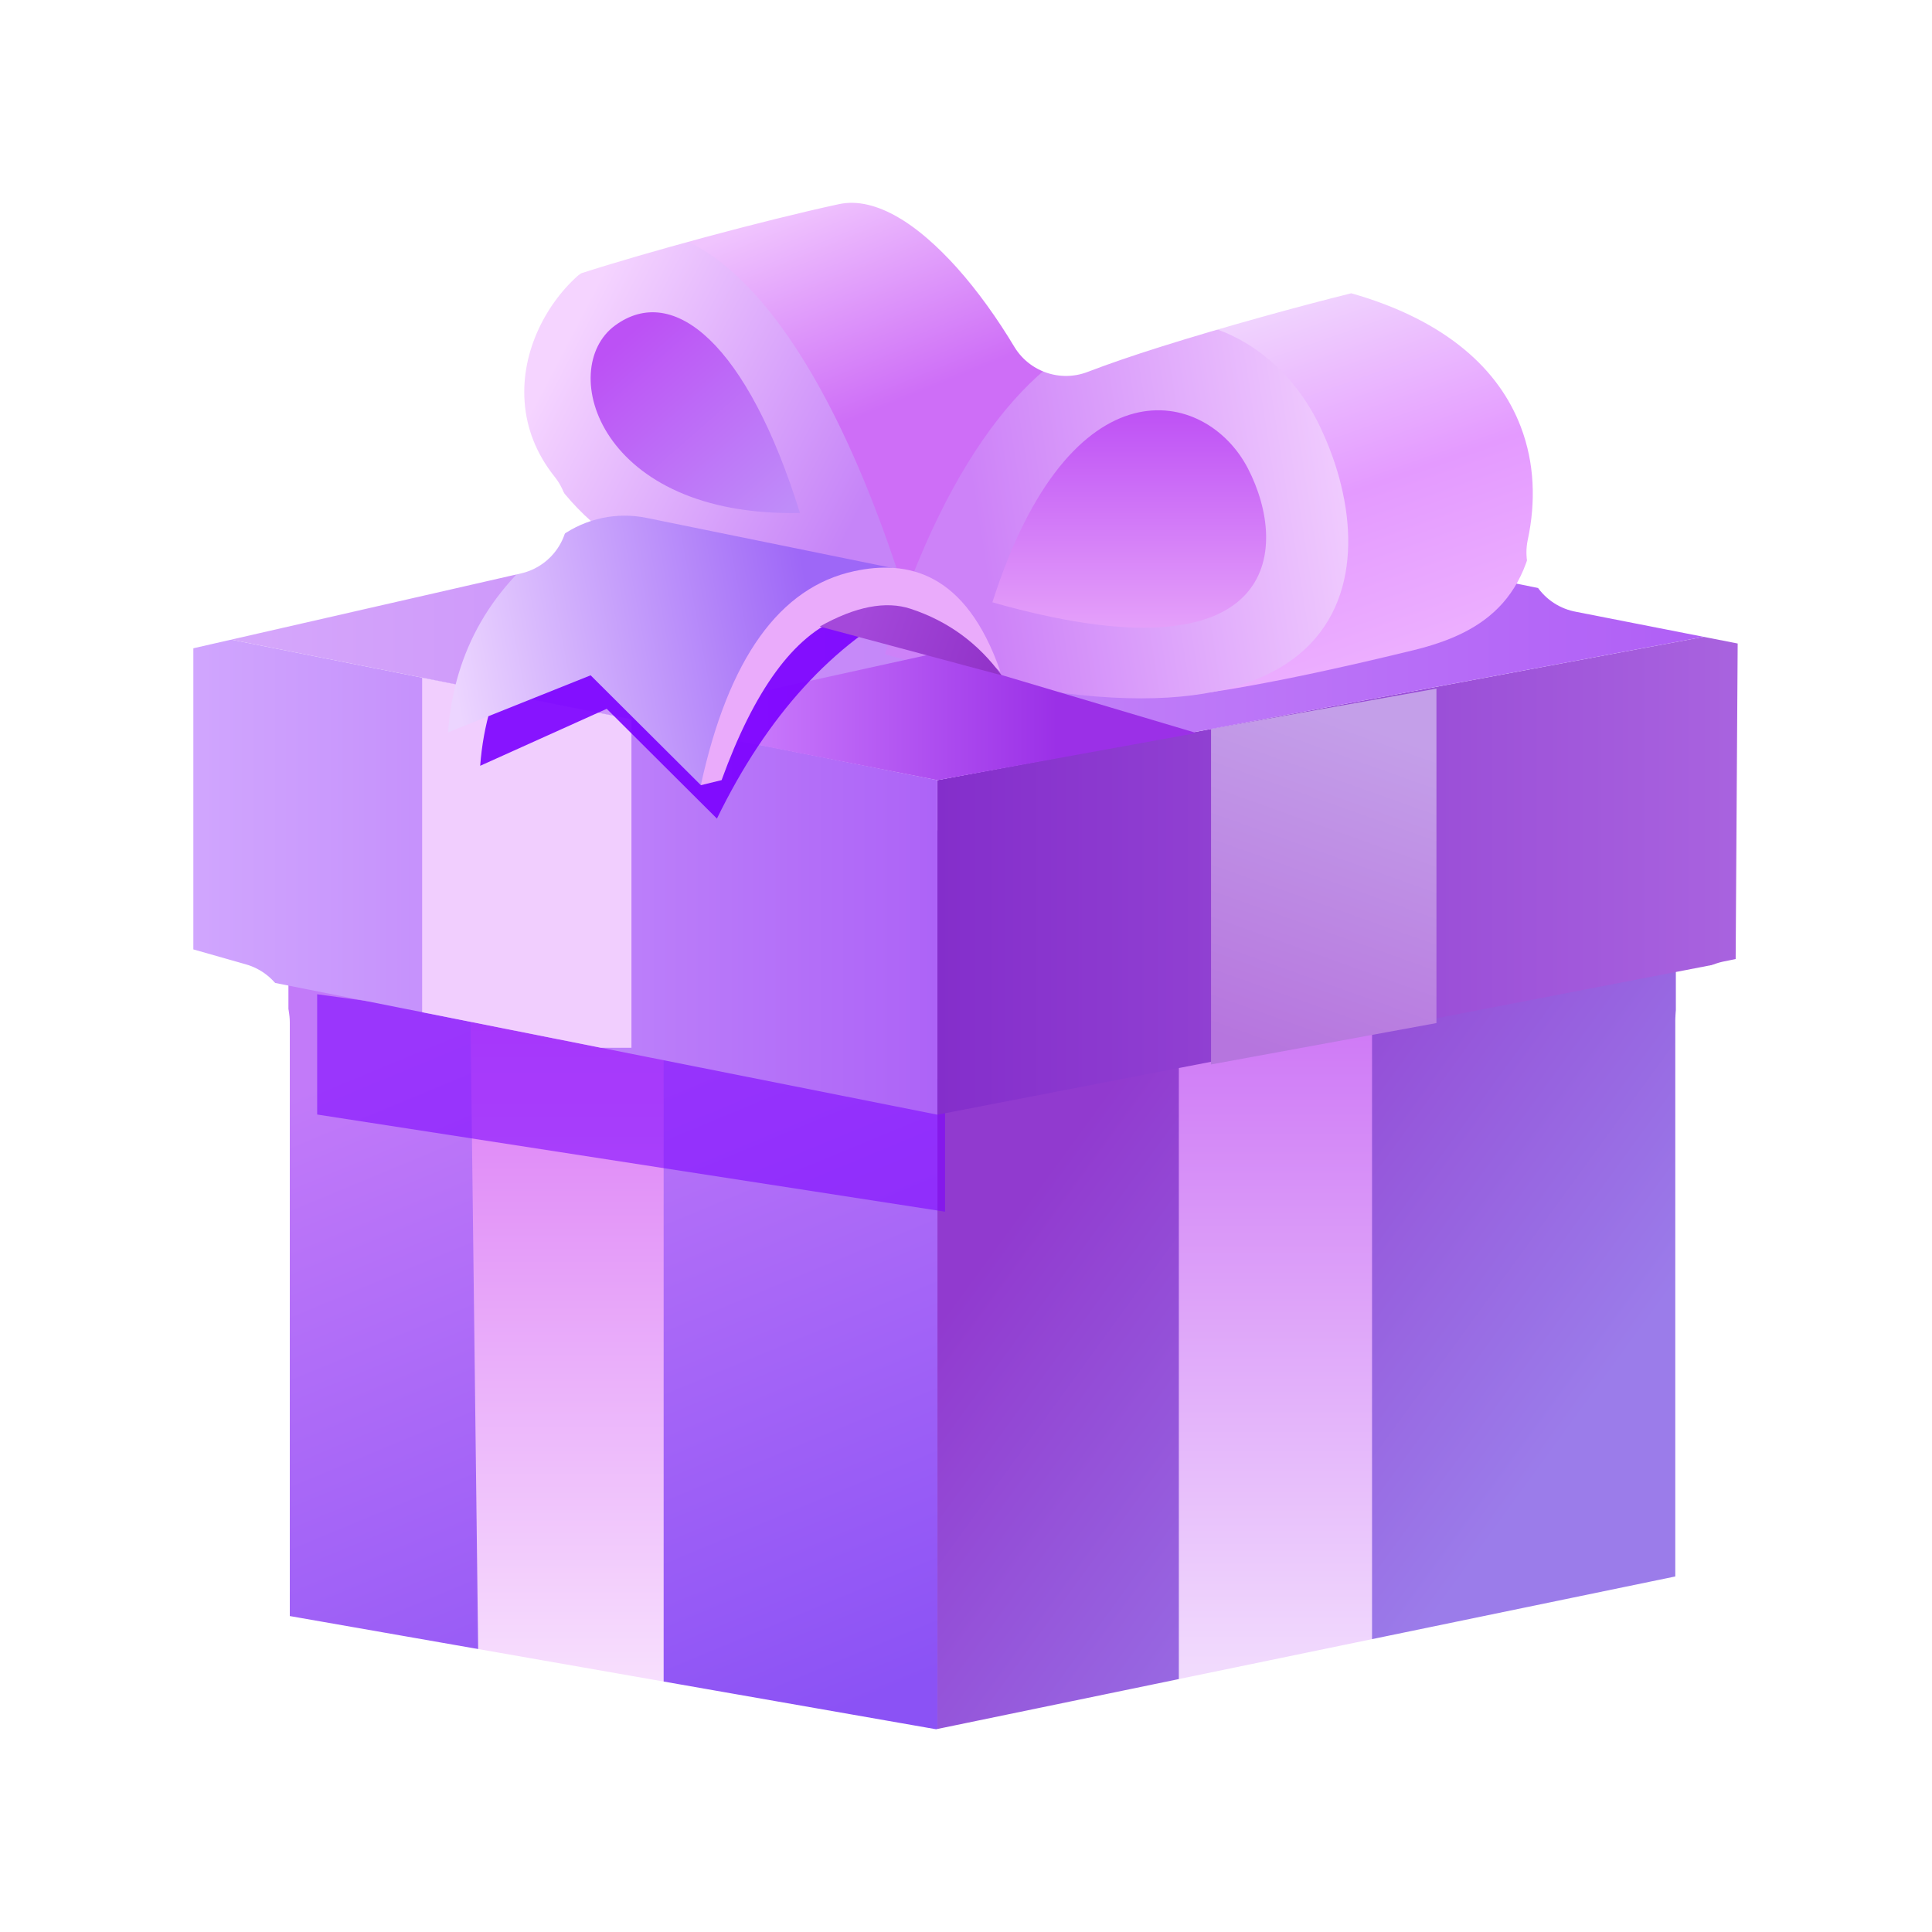
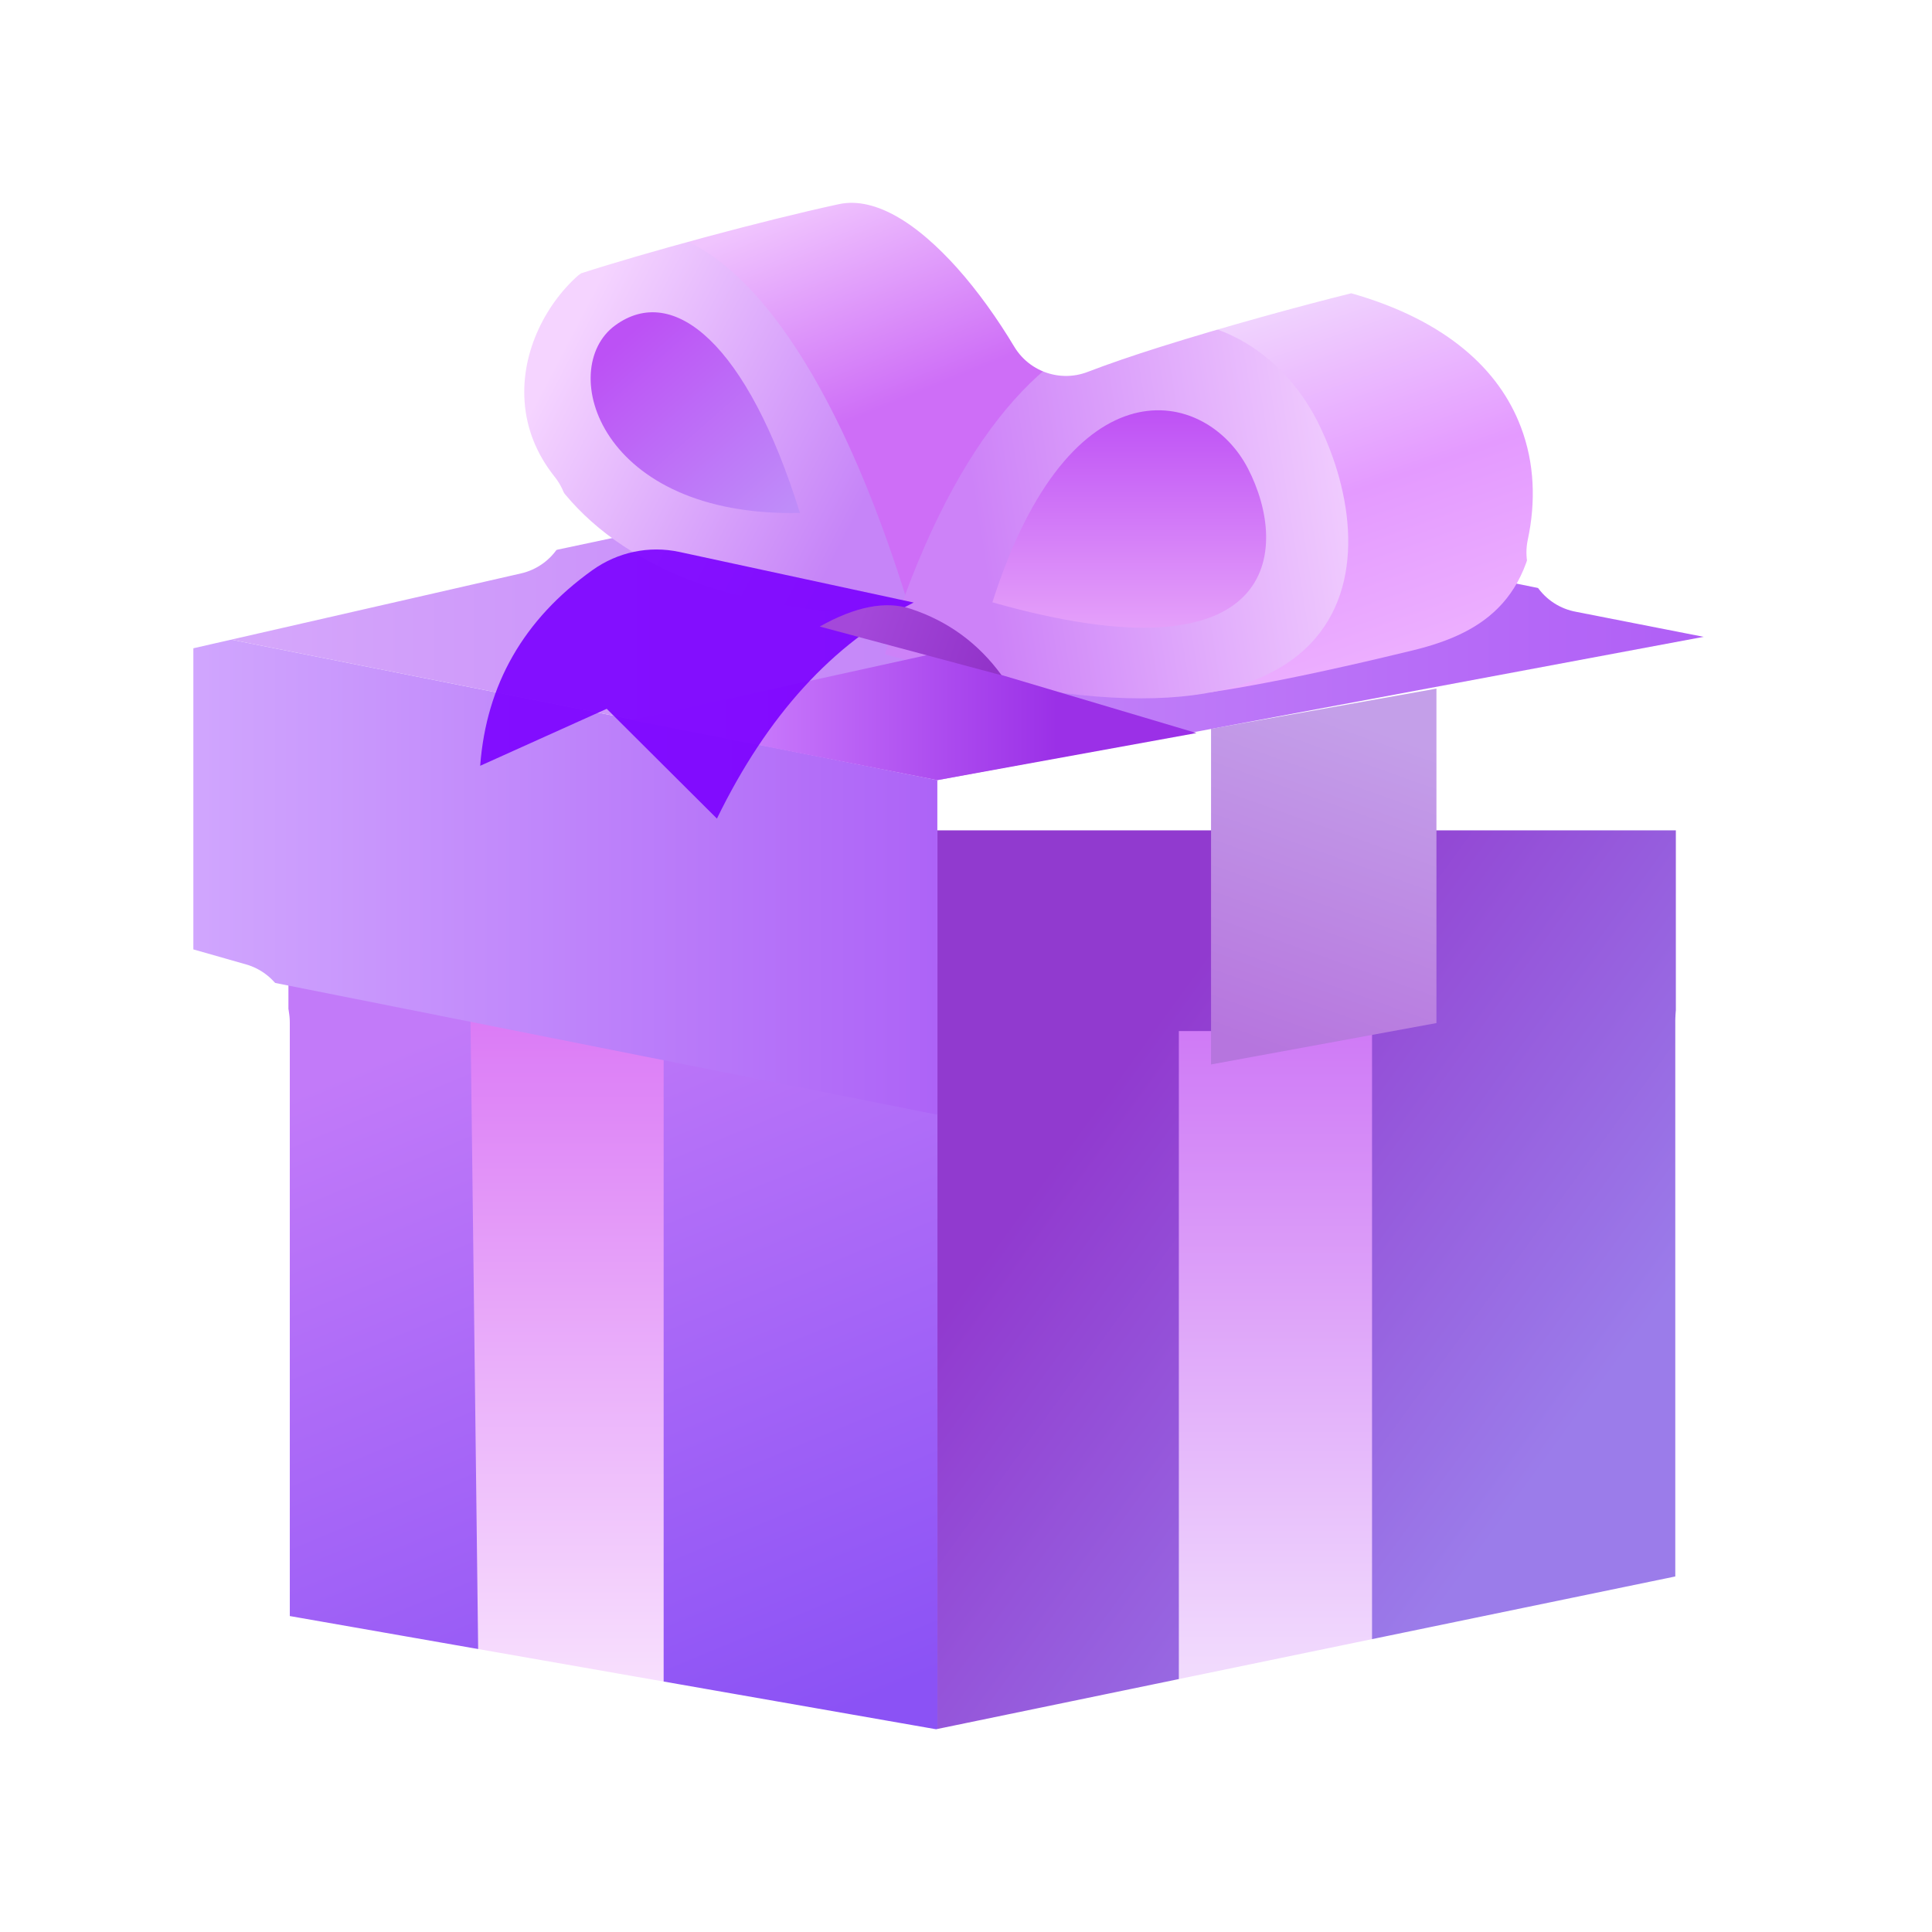
<svg xmlns="http://www.w3.org/2000/svg" width="24" height="24" viewBox="0 0 24 24" fill="none">
  <path fill-rule="evenodd" clip-rule="evenodd" d="M11.645 10.315V21.95L3.583 20.094V10.315H11.645Z" fill="url(#paint0_linear_552_2449)" />
  <path fill-rule="evenodd" clip-rule="evenodd" d="M8.244 12.601V21.183L5.942 20.663L5.844 12.601H8.244Z" fill="url(#paint1_linear_552_2449)" />
  <path fill-rule="evenodd" clip-rule="evenodd" d="M20.818 10.315V19.595C20.818 19.595 11.645 21.95 11.845 21.951C11.778 21.951 11.711 21.951 11.645 21.95L11.645 10.315H20.818Z" fill="url(#paint2_linear_552_2449)" />
  <path fill-rule="evenodd" clip-rule="evenodd" d="M17.044 12.808V20.589L14.644 21.183V12.808H17.044Z" fill="url(#paint3_linear_552_2449)" />
  <g opacity="0.562" filter="url(#filter0_f_552_2449)">
-     <path fill-rule="evenodd" clip-rule="evenodd" d="M3.94 12.351L11.74 13.42V15.052L3.94 13.845V12.351Z" fill="#7B00FF" />
-   </g>
+     </g>
  <path fill-rule="evenodd" clip-rule="evenodd" d="M2.244 7.821L11.644 9.691V13.847L2.732 12.074C2.449 12.018 2.244 11.761 2.244 11.462V7.821Z" fill="url(#paint4_linear_552_2449)" />
-   <path fill-rule="evenodd" clip-rule="evenodd" d="M5.244 8.418L7.844 8.935V13.016H7.467L5.244 12.574V8.418Z" fill="#F1CEFE" />
-   <path fill-rule="evenodd" clip-rule="evenodd" d="M11.645 9.691L21.645 7.821L21.756 11.893L11.645 13.847V9.691Z" fill="url(#paint5_linear_552_2449)" />
  <path fill-rule="evenodd" clip-rule="evenodd" d="M17.844 8.554V12.709L15.044 13.223V9.054L17.844 8.554Z" fill="url(#paint6_linear_552_2449)" />
  <path fill-rule="evenodd" clip-rule="evenodd" d="M2.244 7.821L11.644 9.691L21.644 7.821L11.744 5.806L2.244 7.821Z" fill="url(#paint7_linear_552_2449)" />
  <path fill-rule="evenodd" clip-rule="evenodd" d="M11.317 7.622C12.521 6.296 13.197 5.567 13.345 5.435C12.87 4.095 12.258 3.086 11.511 2.408C11.149 2.079 10.65 1.967 10.19 2.11L7.513 2.94C8.318 3.166 9.05 3.684 9.709 4.495C10.368 5.307 10.904 6.349 11.317 7.622Z" fill="url(#paint8_linear_552_2449)" />
  <path fill-rule="evenodd" clip-rule="evenodd" d="M11.317 7.623C6.671 7.726 5.579 4.596 7.045 3.169C8.398 2.139 10.105 3.611 11.317 7.623Z" fill="url(#paint9_linear_552_2449)" />
  <path fill-rule="evenodd" clip-rule="evenodd" d="M9.937 6.372C7.438 6.425 6.91 4.583 7.638 4.045C8.367 3.507 9.285 4.276 9.937 6.372Z" fill="url(#paint10_linear_552_2449)" />
  <path fill-rule="evenodd" clip-rule="evenodd" d="M13.87 4.069L15.045 8.598L15.207 8.573L15.378 8.545L15.558 8.513L15.745 8.478C15.778 8.472 15.81 8.466 15.843 8.459L16.044 8.419L16.253 8.376L16.471 8.329L16.697 8.279L16.931 8.226L17.175 8.169L17.555 8.078C18.462 7.857 19.103 7.409 19.099 6.048C19.098 5.591 19.044 5.221 18.939 4.936C18.761 4.456 18.407 4.026 17.875 3.646C17.443 3.336 16.902 3.238 16.394 3.377L13.87 4.069Z" fill="url(#paint11_linear_552_2449)" />
  <path fill-rule="evenodd" clip-rule="evenodd" d="M10.993 8.126C12.632 2.851 15.49 3.493 16.367 5.238C17.244 6.982 17.042 9.893 10.993 8.126Z" fill="url(#paint12_linear_552_2449)" />
  <path fill-rule="evenodd" clip-rule="evenodd" d="M12.328 7.482C13.297 4.447 14.985 4.817 15.503 5.821C16.021 6.824 15.902 8.498 12.328 7.482Z" fill="url(#paint13_linear_552_2449)" />
  <path fill-rule="evenodd" clip-rule="evenodd" d="M11.645 9.691L14.863 9.106L11.57 8.126L7.845 8.945L11.645 9.691Z" fill="url(#paint14_linear_552_2449)" />
  <g opacity="0.9" filter="url(#filter1_f_552_2449)">
    <path fill-rule="evenodd" clip-rule="evenodd" d="M8.906 10.169C8.906 10.169 8.449 9.714 7.537 8.805C6.489 9.277 5.965 9.513 5.965 9.513C6.041 8.503 6.506 7.692 7.36 7.082C7.675 6.857 8.064 6.776 8.438 6.856L11.35 7.485C10.345 7.994 9.53 8.888 8.906 10.169Z" fill="#7B00FF" />
  </g>
-   <path fill-rule="evenodd" clip-rule="evenodd" d="M8.706 9.753C8.706 9.753 8.249 9.299 7.337 8.389C6.155 8.861 5.565 9.098 5.565 9.098C5.641 8.083 6.109 7.27 6.97 6.659C7.28 6.439 7.662 6.358 8.03 6.433L11.15 7.069C10.145 7.578 9.33 8.473 8.706 9.753Z" fill="url(#paint15_linear_552_2449)" />
-   <path fill-rule="evenodd" clip-rule="evenodd" d="M12.428 8.345C10.931 7 9.777 7.449 8.964 9.691L8.706 9.754C9.049 8.18 9.684 7.294 10.612 7.095C11.265 6.955 11.995 7.095 12.428 8.345Z" fill="#EAABFB" />
  <path fill-rule="evenodd" clip-rule="evenodd" d="M12.443 8.389L10.183 7.783C10.626 7.534 11.003 7.461 11.313 7.563C11.777 7.716 12.153 7.991 12.443 8.389Z" fill="url(#paint16_linear_552_2449)" />
  <path d="M10.258 1.804C10.746 1.698 11.193 1.853 11.532 2.05C11.874 2.248 12.181 2.532 12.441 2.82C12.746 3.16 13.021 3.551 13.242 3.92C13.515 3.815 13.846 3.702 14.192 3.593C15.008 3.336 15.969 3.073 16.606 2.915C16.733 2.884 16.866 2.886 16.992 2.922C18.357 3.309 19.224 4.066 19.593 5.036C19.825 5.645 19.837 6.278 19.712 6.862L21.731 7.258C22.085 7.327 22.339 7.639 22.336 7.999L22.311 11.919C22.309 12.274 22.057 12.579 21.709 12.649L21.561 12.679V19.584C21.561 19.94 21.311 20.246 20.962 20.318L11.779 22.216C11.686 22.235 11.591 22.236 11.498 22.22L3.471 20.814C3.112 20.751 2.85 20.439 2.85 20.075V12.701L2.196 12.515C1.874 12.423 1.652 12.129 1.652 11.794V8.054C1.652 7.704 1.894 7.4 2.235 7.322L6.305 6.392C5.983 5.988 5.804 5.531 5.769 5.047C5.702 4.131 6.163 3.3 6.726 2.825L6.845 2.742C6.887 2.719 6.932 2.7 6.978 2.685C7.791 2.421 9.286 2.014 10.258 1.804Z" stroke="white" stroke-width="1.5" stroke-linejoin="round" />
  <defs>
    <filter id="filter0_f_552_2449" x="1.273" y="9.684" width="13.133" height="8.035" filterUnits="userSpaceOnUse" color-interpolation-filters="sRGB">
      <feFlood flood-opacity="0" result="BackgroundImageFix" />
      <feBlend mode="normal" in="SourceGraphic" in2="BackgroundImageFix" result="shape" />
      <feGaussianBlur stdDeviation="1.333" result="effect1_foregroundBlur_552_2449" />
    </filter>
    <filter id="filter1_f_552_2449" x="4.365" y="5.226" width="8.586" height="6.543" filterUnits="userSpaceOnUse" color-interpolation-filters="sRGB">
      <feFlood flood-opacity="0" result="BackgroundImageFix" />
      <feBlend mode="normal" in="SourceGraphic" in2="BackgroundImageFix" result="shape" />
      <feGaussianBlur stdDeviation="0.8" result="effect1_foregroundBlur_552_2449" />
    </filter>
    <linearGradient id="paint0_linear_552_2449" x1="6.927" y1="12.226" x2="10.648" y2="21.197" gradientUnits="userSpaceOnUse">
      <stop stop-color="#C27AF9" />
      <stop offset="1" stop-color="#8B52F5" />
    </linearGradient>
    <linearGradient id="paint1_linear_552_2449" x1="7.044" y1="12.601" x2="7.044" y2="21.381" gradientUnits="userSpaceOnUse">
      <stop stop-color="#DB7AF6" />
      <stop offset="1" stop-color="#F9E5FE" />
    </linearGradient>
    <linearGradient id="paint2_linear_552_2449" x1="14.171" y1="12.955" x2="19.951" y2="17.163" gradientUnits="userSpaceOnUse">
      <stop stop-color="#913ACF" />
      <stop offset="1" stop-color="#9B7CEA" />
    </linearGradient>
    <linearGradient id="paint3_linear_552_2449" x1="15.844" y1="12.808" x2="15.844" y2="21.61" gradientUnits="userSpaceOnUse">
      <stop stop-color="#CF7AF6" />
      <stop offset="1" stop-color="#F5E5FE" />
    </linearGradient>
    <linearGradient id="paint4_linear_552_2449" x1="11.644" y1="10.834" x2="2.244" y2="10.834" gradientUnits="userSpaceOnUse">
      <stop stop-color="#AD63F7" />
      <stop offset="1" stop-color="#D1A7FE" />
    </linearGradient>
    <linearGradient id="paint5_linear_552_2449" x1="21.645" y1="10.834" x2="11.645" y2="10.834" gradientUnits="userSpaceOnUse">
      <stop stop-color="#A963DF" />
      <stop offset="1" stop-color="#842ECB" />
    </linearGradient>
    <linearGradient id="paint6_linear_552_2449" x1="16.69" y1="8.909" x2="15.261" y2="12.911" gradientUnits="userSpaceOnUse">
      <stop stop-color="#C49FE9" />
      <stop offset="1" stop-color="#B675DE" />
    </linearGradient>
    <linearGradient id="paint7_linear_552_2449" x1="21.644" y1="7.748" x2="2.244" y2="7.748" gradientUnits="userSpaceOnUse">
      <stop stop-color="#AF5DF6" />
      <stop offset="1" stop-color="#D7AAFB" />
    </linearGradient>
    <linearGradient id="paint8_linear_552_2449" x1="10.429" y1="2.357" x2="11.451" y2="4.869" gradientUnits="userSpaceOnUse">
      <stop stop-color="#F0C4FE" />
      <stop offset="1" stop-color="#CE6EF7" />
    </linearGradient>
    <linearGradient id="paint9_linear_552_2449" x1="10.696" y1="6.31" x2="6.971" y2="4.37" gradientUnits="userSpaceOnUse">
      <stop stop-color="#C684F8" />
      <stop offset="1" stop-color="#F5D4FF" />
    </linearGradient>
    <linearGradient id="paint10_linear_552_2449" x1="7.911" y1="4.064" x2="9.845" y2="6.269" gradientUnits="userSpaceOnUse">
      <stop stop-color="#BC51F5" />
      <stop offset="1" stop-color="#BF8CF9" />
    </linearGradient>
    <linearGradient id="paint11_linear_552_2449" x1="16.485" y1="3.459" x2="18.023" y2="7.848" gradientUnits="userSpaceOnUse">
      <stop stop-color="#F1D7FE" />
      <stop offset="0.56" stop-color="#E49AFF" />
      <stop offset="1" stop-color="#ECAEFF" />
    </linearGradient>
    <linearGradient id="paint12_linear_552_2449" x1="16.748" y1="6.327" x2="12.228" y2="7.038" gradientUnits="userSpaceOnUse">
      <stop stop-color="#F0CBFE" />
      <stop offset="1" stop-color="#CD82F8" />
    </linearGradient>
    <linearGradient id="paint13_linear_552_2449" x1="14.028" y1="5.097" x2="14.028" y2="7.798" gradientUnits="userSpaceOnUse">
      <stop stop-color="#BE51F5" />
      <stop offset="1" stop-color="#E5A0FA" />
    </linearGradient>
    <linearGradient id="paint14_linear_552_2449" x1="8.951" y1="8.909" x2="13.131" y2="8.909" gradientUnits="userSpaceOnUse">
      <stop stop-color="#CE81FE" />
      <stop offset="1" stop-color="#9B30E7" />
    </linearGradient>
    <linearGradient id="paint15_linear_552_2449" x1="10.118" y1="7.774" x2="5.663" y2="8.606" gradientUnits="userSpaceOnUse">
      <stop stop-color="#9E67F7" />
      <stop offset="1" stop-color="#ECD5FF" />
    </linearGradient>
    <linearGradient id="paint16_linear_552_2449" x1="12.443" y1="7.991" x2="10.773" y2="7.4" gradientUnits="userSpaceOnUse">
      <stop stop-color="#9233C9" />
      <stop offset="1" stop-color="#A448DA" />
    </linearGradient>
  </defs>
</svg>